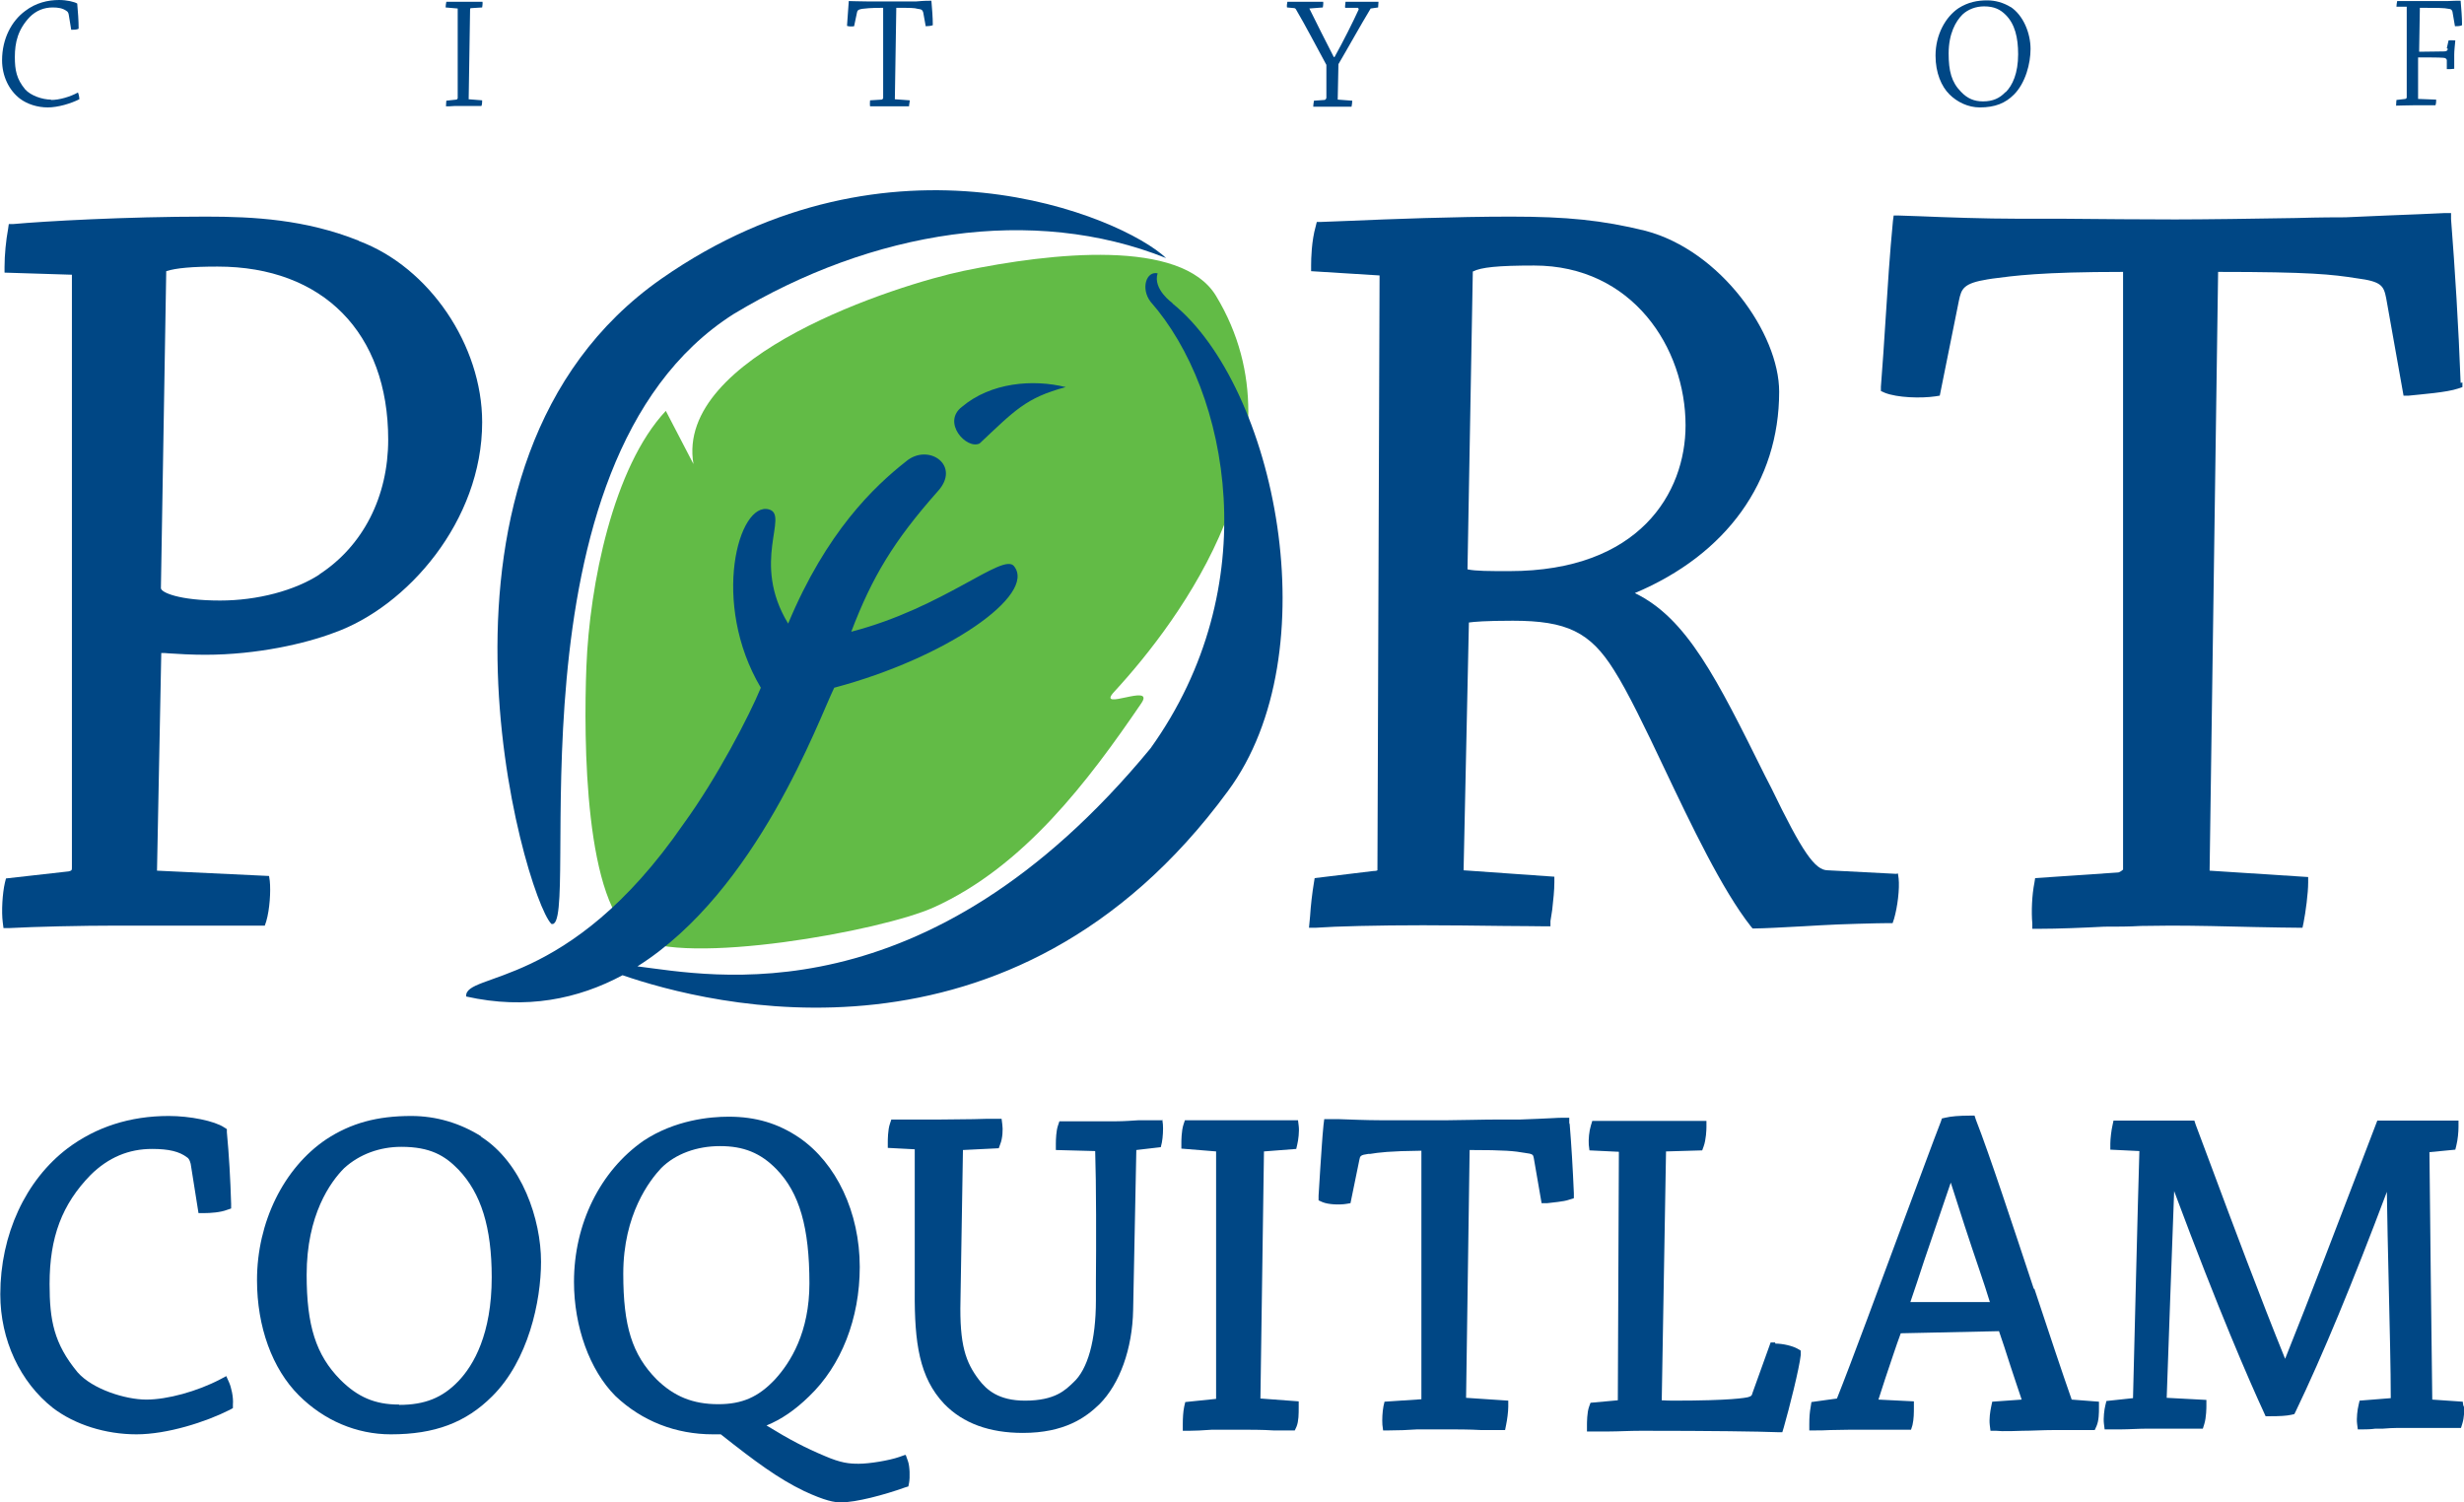
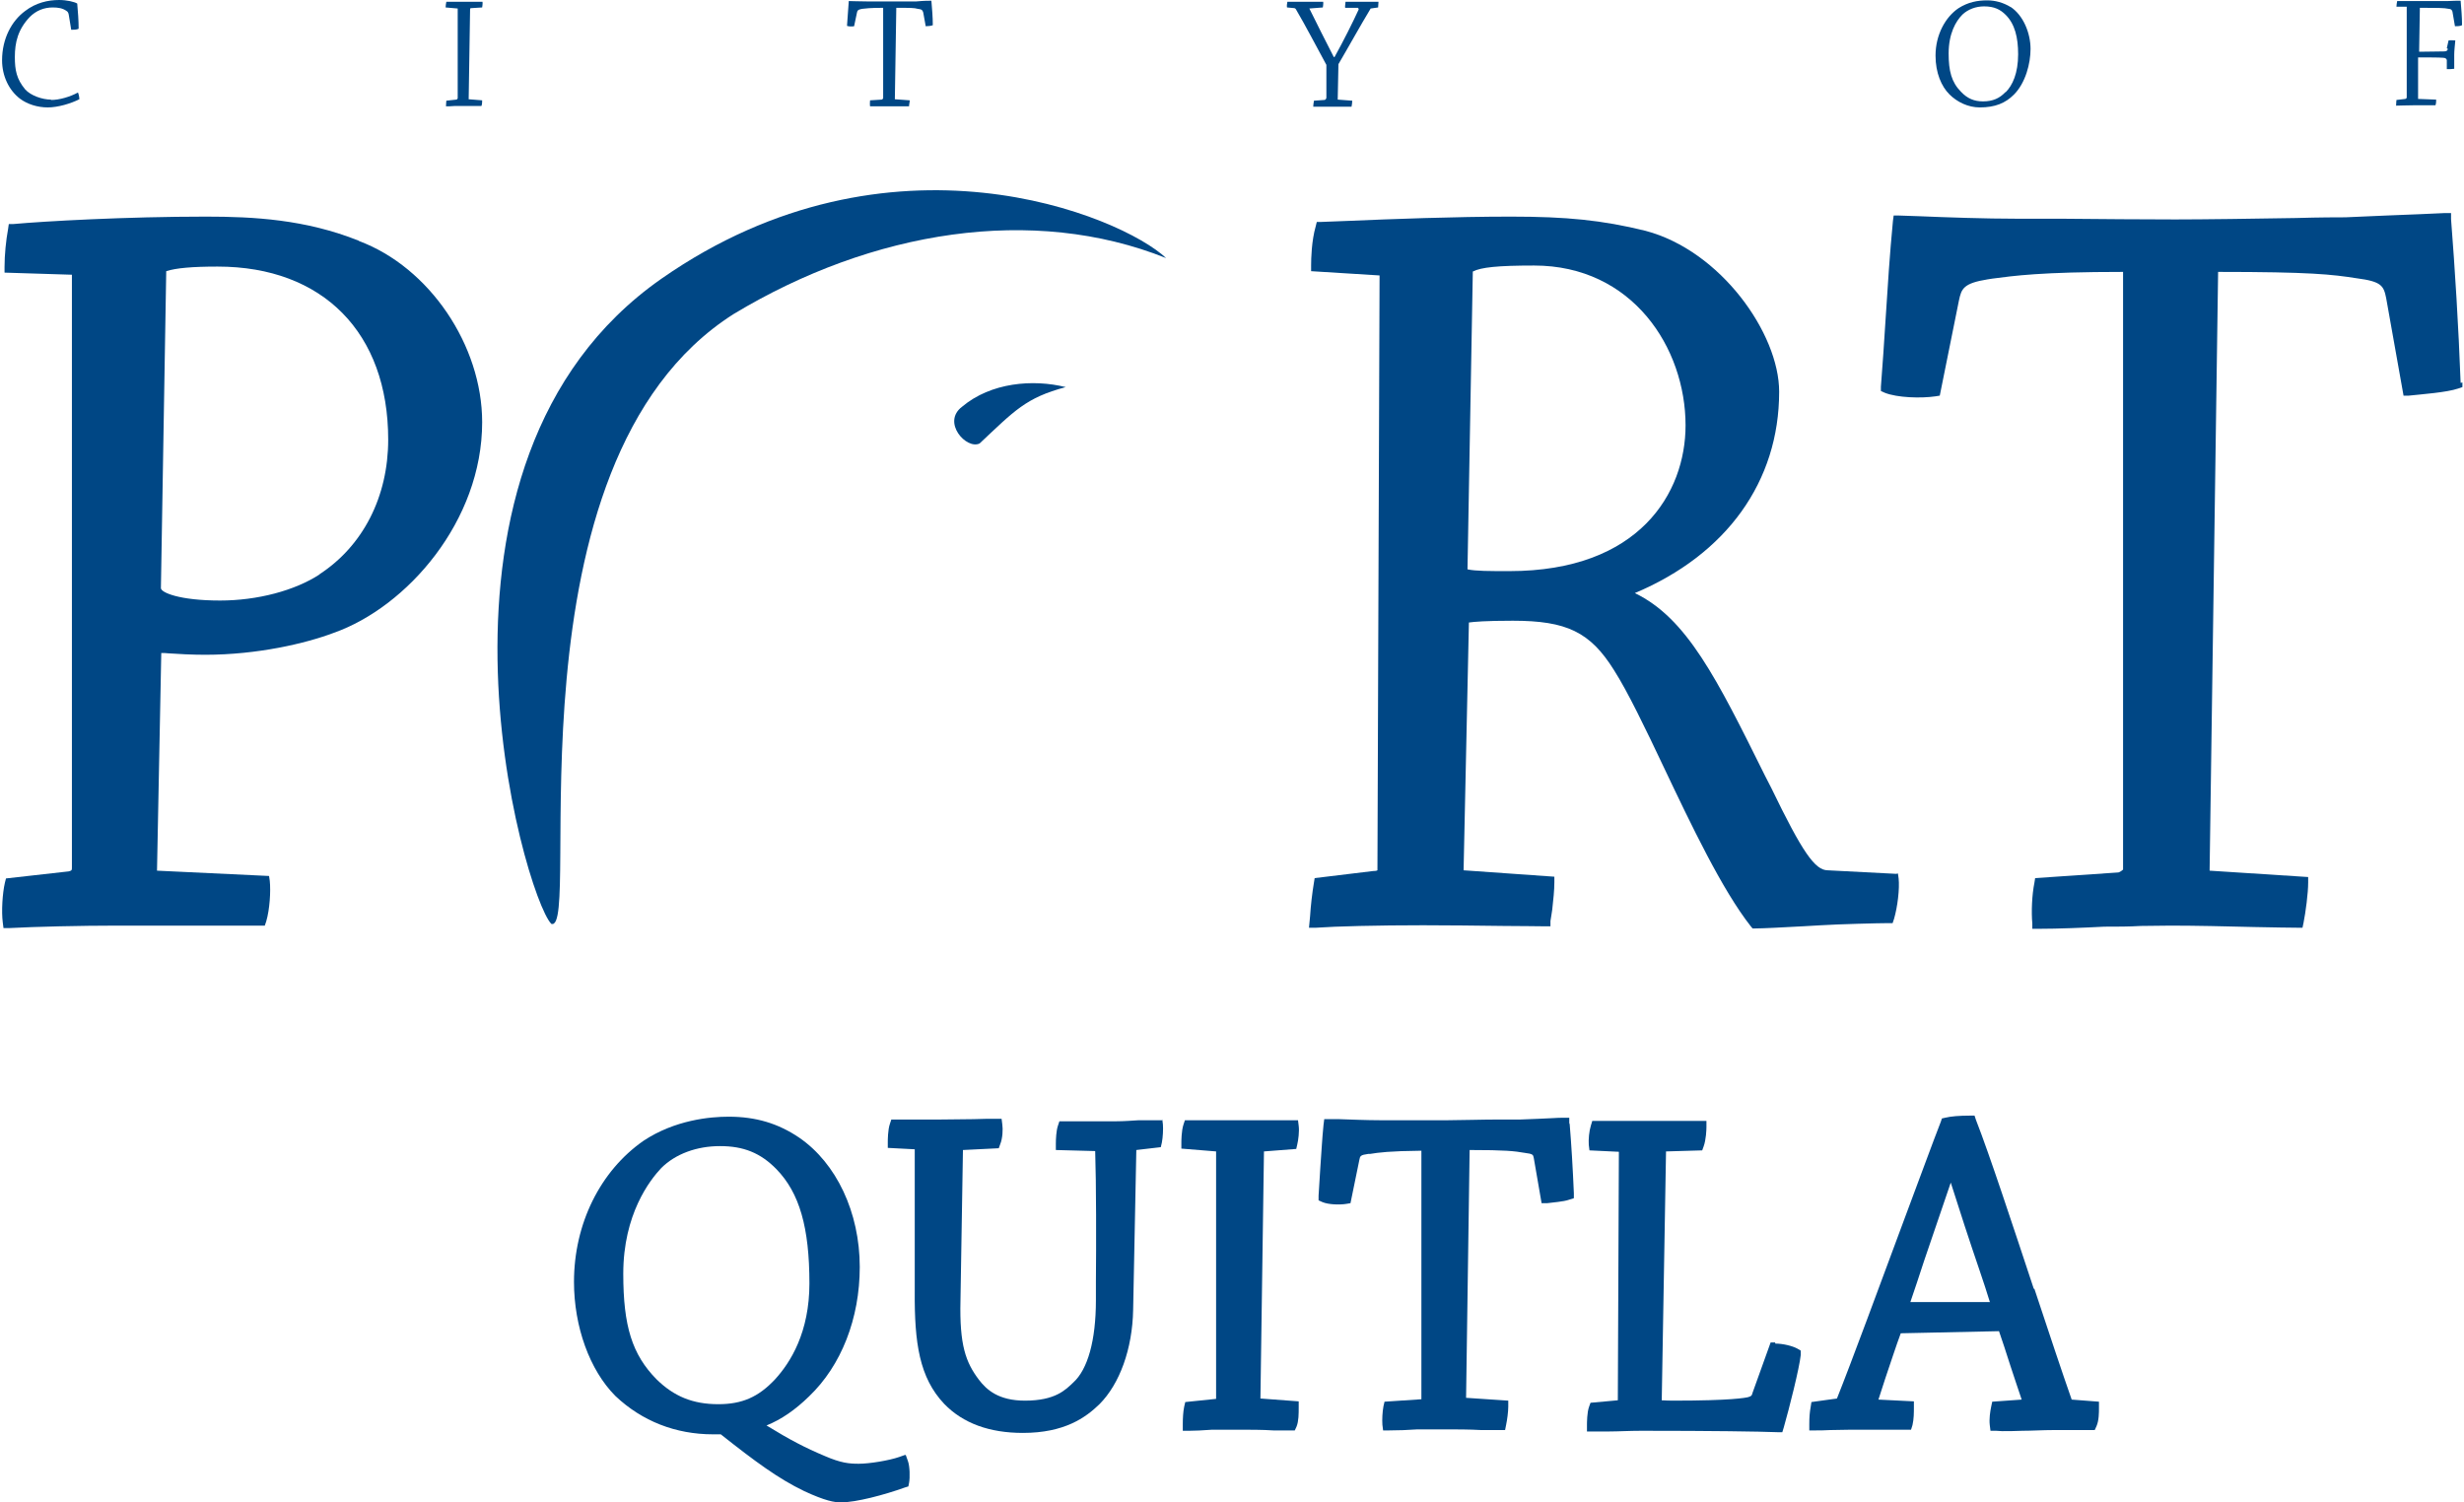
<svg xmlns="http://www.w3.org/2000/svg" width="82" height="50" fill="none" preserveAspectRatio="none">
-   <path d="M23.078 15.444C22.453 11.833 29.875 9.474 32.07 9.014C34.984 8.412 39.315 7.928 40.471 9.851C43.527 14.913 39.303 20.611 37.084 23.018C36.436 23.714 38.465 22.699 37.981 23.407C36.211 26.003 34.076 28.834 31.09 30.191C29.332 30.993 22.76 32.161 21.179 31.206C19.444 30.168 19.42 24.622 19.515 22.18C19.621 19.467 20.4 15.55 22.158 13.674L23.078 15.444Z" fill="#62BB46" />
  <path d="M32.6 14.759C33.757 13.674 34.134 13.237 35.467 12.883C34.37 12.612 32.978 12.73 32.022 13.532C31.326 14.051 32.164 14.972 32.6 14.759Z" fill="#004785" />
  <path d="M24.411 10.453C29.049 7.657 34.382 6.819 38.807 8.589C37.32 7.185 29.627 3.964 22.016 9.273C13.261 15.385 17.438 29.802 18.346 30.746C19.408 31.123 16.623 15.408 24.411 10.453Z" fill="#004785" />
-   <path d="M39.019 10.087C39.019 10.087 38.359 9.627 38.524 9.096C38.146 9.014 37.958 9.604 38.288 10.04C40.919 13.025 42.146 19.526 38.288 24.906C30.807 33.978 23.633 32.456 21.214 32.161C25.202 29.648 27.243 23.95 27.762 22.888C31.491 21.897 34.512 19.797 33.745 18.841C33.379 18.381 31.42 20.222 28.329 21.024C29.025 19.195 29.745 18.004 31.196 16.364C32.01 15.491 30.89 14.724 30.146 15.361C29.096 16.187 27.503 17.697 26.229 20.753C24.978 18.7 26.276 17.142 25.591 16.954C24.577 16.671 23.645 20.068 25.32 22.888C24.942 23.808 23.857 25.897 22.748 27.419C18.913 32.987 15.444 32.338 15.514 33.164C17.509 33.612 19.243 33.247 20.718 32.456C23.503 33.412 33.674 36.126 40.86 26.333C44.282 21.72 42.441 12.848 39.019 10.099V10.087Z" fill="#004785" />
  <path d="M11.939 8.011C10.169 7.303 8.447 7.209 6.854 7.209C4.211 7.209 1.473 7.362 0.446 7.456H0.293L0.269 7.622C0.199 7.999 0.151 8.483 0.151 8.884V9.073L2.393 9.143V28.87C2.393 28.952 2.393 28.976 2.287 29L0.199 29.235L0.163 29.377C0.081 29.731 0.045 30.333 0.092 30.698L0.116 30.887H0.305C1.166 30.84 2.712 30.805 3.868 30.805H8.812L8.86 30.663C8.978 30.262 9.013 29.66 8.978 29.318L8.954 29.153L5.225 28.976L5.367 21.732C5.438 21.732 5.52 21.732 5.615 21.744C5.945 21.767 6.393 21.791 6.83 21.791C8.565 21.791 10.181 21.413 11.113 21.059C13.544 20.198 16.046 17.343 16.046 14.051C16.046 11.491 14.287 8.896 11.951 8.023L11.939 8.011ZM10.641 19.113C9.815 19.655 8.565 19.986 7.326 19.986C5.957 19.986 5.355 19.715 5.355 19.573L5.532 9.025C5.862 8.919 6.405 8.872 7.243 8.872C10.748 8.872 12.919 11.078 12.919 14.63C12.919 16.529 12.081 18.169 10.63 19.113H10.641Z" fill="#004785" />
  <path d="M63.103 29.082L60.825 28.964C60.401 28.964 59.976 28.351 58.949 26.227L58.737 25.814C57.132 22.581 56.141 20.576 54.406 19.738C57.462 18.452 59.209 16.022 59.209 13.037C59.209 11.102 57.262 8.341 54.76 7.681C53.321 7.327 52.141 7.209 50.276 7.209C48.412 7.209 46.276 7.291 44.896 7.35C44.518 7.362 44.2 7.374 43.964 7.386H43.822L43.787 7.527C43.645 8.023 43.633 8.613 43.633 8.837V9.025L45.911 9.167L45.84 28.964C45.84 28.964 45.816 28.988 45.698 28.988L43.751 29.224L43.728 29.365C43.669 29.719 43.621 30.132 43.598 30.498L43.562 30.875H43.798C44.447 30.828 45.84 30.793 47.362 30.793C48.153 30.793 49.179 30.805 50.041 30.816C50.63 30.816 51.138 30.828 51.409 30.828H51.598V30.651C51.622 30.533 51.633 30.404 51.657 30.274C51.693 29.955 51.728 29.625 51.728 29.365V29.177L48.707 28.964L48.884 20.717C49.049 20.694 49.427 20.658 50.347 20.658C52.141 20.658 52.92 21.036 53.71 22.298C54.17 23.018 54.76 24.245 55.374 25.543C56.282 27.454 57.309 29.613 58.265 30.828L58.324 30.899H58.418C58.642 30.899 59.35 30.864 59.988 30.828L60.601 30.793C61.168 30.757 62.536 30.722 62.831 30.722H62.985L63.032 30.581C63.15 30.179 63.221 29.578 63.185 29.235L63.162 29.07L63.103 29.082ZM50.218 19.007C49.569 19.007 49.108 19.007 48.837 18.948L49.014 9.037C49.285 8.896 49.84 8.837 51.055 8.837C54.324 8.837 56.094 11.574 56.094 14.158C56.094 16.399 54.56 19.007 50.229 19.007H50.218Z" fill="#004785" />
  <path d="M81.888 12.742C81.817 10.842 81.699 8.955 81.569 7.291V7.091H81.357C80.908 7.114 80.306 7.138 79.41 7.173L78.053 7.232C77.852 7.232 77.203 7.232 76.401 7.256C75.079 7.279 73.309 7.303 72.389 7.303C71.469 7.303 69.805 7.291 68.589 7.279C67.882 7.279 67.315 7.279 67.126 7.279C66.076 7.279 64.719 7.232 63.905 7.197C63.539 7.185 63.28 7.173 63.197 7.173H63.02L62.996 7.35C62.89 8.436 62.819 9.556 62.749 10.654C62.701 11.397 62.654 12.14 62.595 12.872V13.013L62.725 13.072C63.138 13.237 63.929 13.261 64.412 13.19L64.554 13.167L65.191 10.005C65.274 9.604 65.344 9.427 66.147 9.297L66.3 9.273C67.02 9.179 67.917 9.049 70.654 9.049V28.941C70.654 28.941 70.56 29.023 70.501 29.035L67.728 29.224L67.704 29.377C67.622 29.778 67.598 30.345 67.634 30.734V30.911H67.834C68.507 30.911 69.356 30.875 70.029 30.84C70.442 30.84 70.855 30.84 71.244 30.816C71.587 30.816 71.929 30.805 72.236 30.805C73.026 30.805 74.124 30.828 75.02 30.852C75.657 30.864 76.188 30.875 76.46 30.875H76.625L76.66 30.71C76.731 30.356 76.814 29.719 76.814 29.377V29.188L73.534 28.976L73.817 9.049C76.885 9.049 77.604 9.132 78.43 9.261C79.256 9.368 79.327 9.509 79.41 9.922L79.988 13.167H80.165C80.613 13.119 81.427 13.06 81.805 12.931L81.947 12.883V12.73L81.888 12.742Z" fill="#004785" />
-   <path d="M7.526 45.8L7.326 45.906C6.559 46.307 5.568 46.579 4.871 46.579C4.175 46.579 3.078 46.236 2.582 45.67C1.792 44.715 1.65 43.936 1.65 42.732C1.65 41.175 2.063 40.078 3.019 39.099C3.609 38.52 4.281 38.237 5.06 38.237C5.615 38.237 5.969 38.32 6.228 38.52C6.252 38.532 6.311 38.58 6.346 38.733L6.606 40.373H6.783C7.007 40.373 7.338 40.349 7.55 40.267L7.692 40.219V40.066C7.668 39.252 7.621 38.426 7.55 37.683V37.577L7.456 37.518C7.137 37.305 6.323 37.14 5.615 37.14C4.329 37.14 3.196 37.506 2.252 38.214C0.848 39.276 0.01 41.093 0.01 43.075C0.01 44.596 0.671 46.001 1.768 46.862C2.5 47.416 3.515 47.735 4.541 47.735C5.568 47.735 6.854 47.322 7.644 46.921L7.751 46.862V46.744C7.774 46.496 7.692 46.154 7.621 46.001L7.526 45.788V45.8Z" fill="#004785" />
-   <path d="M16.022 37.824C15.314 37.376 14.512 37.14 13.686 37.14C12.553 37.14 11.68 37.376 10.854 37.919C9.438 38.874 8.553 40.68 8.553 42.603C8.553 44.16 9.06 45.552 9.945 46.437C10.783 47.275 11.869 47.735 13.002 47.735H13.013C14.465 47.735 15.503 47.345 16.376 46.472C17.58 45.281 18.005 43.31 18.005 41.989C18.005 40.597 17.379 38.697 15.999 37.824H16.022ZM13.285 46.744H13.273C12.482 46.744 11.904 46.496 11.326 45.918C10.512 45.092 10.205 44.113 10.205 42.426C10.205 40.432 10.995 39.335 11.456 38.874C11.963 38.414 12.636 38.167 13.355 38.167C14.323 38.167 14.807 38.462 15.255 38.922C16.01 39.712 16.364 40.845 16.364 42.508C16.364 44.396 15.763 45.434 15.255 45.965C14.724 46.52 14.134 46.755 13.285 46.755V46.744Z" fill="#004785" />
  <path d="M30.123 48.419L29.922 48.49C29.58 48.608 28.931 48.714 28.577 48.714C28.258 48.714 27.987 48.69 27.444 48.455C26.795 48.183 26.276 47.912 25.509 47.44C26.005 47.239 26.465 46.921 26.925 46.472C27.999 45.446 28.612 43.877 28.612 42.166C28.612 40.349 27.834 38.709 26.595 37.86C25.898 37.388 25.155 37.164 24.247 37.164C23.633 37.164 22.465 37.27 21.415 37.966C19.975 38.969 19.102 40.727 19.102 42.662C19.102 44.148 19.621 45.599 20.482 46.461C21.367 47.298 22.488 47.735 23.727 47.735H23.987C25.12 48.631 25.898 49.209 26.76 49.623C27.468 49.953 27.775 50 27.987 50C28.483 50 29.427 49.752 30.111 49.505L30.229 49.469L30.253 49.351C30.288 49.162 30.276 48.797 30.217 48.631L30.146 48.431L30.123 48.419ZM26.937 42.709C26.937 44.337 26.311 45.34 25.792 45.906C25.238 46.496 24.695 46.732 23.904 46.732C23.055 46.732 22.429 46.472 21.851 45.906C21.037 45.08 20.742 44.136 20.742 42.39C20.742 40.408 21.627 39.276 22.005 38.874C22.477 38.403 23.184 38.143 23.963 38.143C24.742 38.143 25.308 38.367 25.839 38.91C26.606 39.7 26.937 40.845 26.937 42.721V42.709Z" fill="#004785" />
  <path d="M38.678 37.282H38.489C38.489 37.282 38.371 37.282 38.288 37.282C38.182 37.282 38.064 37.282 37.899 37.282C37.675 37.294 37.415 37.317 37.144 37.317H35.256L35.209 37.459C35.15 37.624 35.138 37.919 35.138 38.06V38.273L36.447 38.308C36.483 39.382 36.483 41.435 36.471 42.662V43.275C36.471 44.608 36.2 45.576 35.716 46.012C35.456 46.26 35.114 46.614 34.111 46.614C33.238 46.614 32.837 46.26 32.577 45.918C32.141 45.34 31.928 44.773 31.964 43.275L32.046 38.273L33.238 38.214L33.285 38.084C33.368 37.883 33.38 37.577 33.356 37.423L33.332 37.234H33.144C32.931 37.234 32.683 37.234 32.4 37.246C32.07 37.246 31.692 37.258 31.291 37.258H29.663L29.616 37.4C29.545 37.6 29.545 37.954 29.545 38.001V38.202L30.442 38.249V42.98C30.43 44.691 30.595 45.847 31.421 46.72C32.046 47.369 32.931 47.688 34.04 47.688C35.421 47.688 36.129 47.18 36.589 46.732C37.262 46.059 37.686 44.891 37.71 43.594L37.816 38.273L38.63 38.178L38.666 38.025C38.701 37.848 38.713 37.577 38.701 37.423L38.678 37.234V37.282Z" fill="#004785" />
  <path d="M42.064 38.32L43.138 38.237L43.173 38.084C43.208 37.942 43.244 37.648 43.22 37.471L43.197 37.282H43.008C42.854 37.282 42.63 37.282 42.382 37.282C42.052 37.282 41.686 37.282 41.356 37.282C41.026 37.282 40.624 37.282 40.259 37.282C39.976 37.282 39.728 37.282 39.586 37.282H39.433L39.386 37.423C39.315 37.636 39.315 37.99 39.315 38.025V38.226L40.471 38.32V46.555L39.445 46.661L39.409 46.815C39.374 46.98 39.362 47.204 39.362 47.404V47.617H39.575C39.752 47.617 40.023 47.605 40.341 47.581C40.507 47.581 40.672 47.581 40.837 47.581C40.978 47.581 41.12 47.581 41.25 47.581C41.58 47.581 42.017 47.581 42.371 47.605C42.618 47.605 42.831 47.605 42.949 47.605H43.09L43.149 47.475C43.22 47.298 43.22 47.05 43.22 46.838V46.638L41.946 46.543L42.064 38.308V38.32Z" fill="#004785" />
  <path d="M52.224 37.411V37.199H51.999C51.81 37.199 51.563 37.223 51.197 37.234L50.595 37.258C50.513 37.258 50.229 37.258 49.887 37.258C49.321 37.258 48.577 37.282 48.176 37.282C47.775 37.282 47.079 37.282 46.56 37.282C46.253 37.282 46.017 37.282 45.934 37.282C45.486 37.282 44.919 37.258 44.566 37.246C44.412 37.246 44.294 37.246 44.259 37.246H44.07L44.046 37.435C43.999 37.895 43.975 38.379 43.94 38.851C43.916 39.169 43.905 39.488 43.881 39.795V39.948L44.011 40.007C44.212 40.09 44.577 40.102 44.801 40.066L44.943 40.042L45.238 38.603C45.262 38.473 45.273 38.438 45.533 38.403H45.592C45.887 38.355 46.241 38.308 47.303 38.296V46.567L46.076 46.649L46.04 46.803C46.005 46.992 45.993 47.239 46.005 47.416L46.029 47.605H46.229C46.512 47.605 46.855 47.593 47.173 47.57C47.35 47.57 47.527 47.57 47.692 47.57C47.834 47.57 47.976 47.57 48.105 47.57C48.436 47.57 48.908 47.57 49.297 47.593C49.569 47.593 49.793 47.593 49.911 47.593H50.088L50.123 47.416C50.158 47.251 50.194 46.98 50.194 46.815V46.614L48.79 46.52L48.908 38.273C50.099 38.273 50.395 38.308 50.737 38.367C51.02 38.403 51.02 38.426 51.044 38.544L51.303 40.042H51.492C51.645 40.019 52.035 39.995 52.224 39.925L52.377 39.877V39.712C52.342 38.886 52.294 38.084 52.235 37.376L52.224 37.411Z" fill="#004785" />
  <path d="M59.078 44.679H58.925L58.323 46.354C58.3 46.449 58.288 46.461 58.182 46.496C58.087 46.52 57.615 46.614 55.68 46.614C55.374 46.614 55.291 46.59 55.303 46.614C55.303 46.614 55.303 46.579 55.303 46.52L55.444 38.32L56.648 38.285L56.695 38.155C56.778 37.931 56.789 37.589 56.789 37.518V37.305H54.725C54.383 37.305 54.017 37.305 53.698 37.305C53.474 37.305 53.274 37.305 53.144 37.305H52.99L52.943 37.459C52.884 37.648 52.861 37.919 52.873 38.096L52.896 38.285L53.875 38.332L53.84 46.602L52.931 46.685L52.884 46.815C52.813 47.003 52.813 47.357 52.813 47.428V47.64H53.026C53.167 47.64 53.344 47.64 53.557 47.64C53.852 47.64 54.217 47.617 54.619 47.617C56.978 47.617 58.535 47.64 59.149 47.664H59.314L59.361 47.511C59.55 46.85 59.88 45.54 59.928 45.092V44.95L59.81 44.88C59.656 44.797 59.35 44.715 59.078 44.715V44.679Z" fill="#004785" />
  <path d="M67.681 42.886C66.985 40.786 66.206 38.414 65.758 37.27L65.711 37.128H65.569C65.203 37.128 64.92 37.152 64.731 37.199L64.625 37.223L64.59 37.329C64.318 38.025 63.893 39.193 63.41 40.479C62.56 42.768 61.604 45.363 61.132 46.543L60.283 46.661L60.259 46.815C60.224 47.003 60.212 47.18 60.212 47.393V47.605H60.424C60.542 47.605 60.719 47.605 60.908 47.593C61.132 47.593 61.392 47.581 61.616 47.581H63.598L63.646 47.428C63.693 47.227 63.693 47.003 63.693 46.838V46.638L62.513 46.579C62.643 46.166 62.831 45.599 63.008 45.08C63.091 44.821 63.185 44.573 63.256 44.372L66.525 44.302C66.619 44.573 66.761 44.998 66.902 45.446C67.032 45.847 67.174 46.26 67.28 46.579L66.3 46.649L66.265 46.815C66.23 46.98 66.194 47.227 66.218 47.428L66.242 47.617H66.43C66.489 47.617 66.56 47.629 66.631 47.629C66.82 47.629 67.044 47.629 67.303 47.617C67.622 47.617 67.976 47.593 68.342 47.593H69.711L69.77 47.463C69.852 47.275 69.852 47.015 69.852 46.85V46.649L68.944 46.579C68.649 45.741 68.189 44.361 67.705 42.898L67.681 42.886ZM66.23 43.334H63.575C63.705 42.945 63.87 42.473 64.035 41.954C64.33 41.093 64.66 40.125 64.92 39.358C65.191 40.219 65.557 41.34 65.876 42.272C66.006 42.65 66.124 43.016 66.218 43.322L66.23 43.334ZM67.433 46.555H67.421C67.421 46.555 67.421 46.555 67.433 46.555Z" fill="#004785" />
-   <path d="M81.982 46.826L81.959 46.649L80.944 46.579C80.909 44.125 80.873 40.337 80.85 38.344L81.711 38.261L81.746 38.119C81.793 37.931 81.817 37.671 81.817 37.506V37.294H81.605C81.369 37.294 81.015 37.294 80.625 37.294C80.153 37.294 79.646 37.294 79.257 37.294H79.115L78.56 38.745C77.876 40.526 76.873 43.169 76.047 45.222C75.233 43.216 74.265 40.632 73.616 38.886C73.392 38.296 73.203 37.789 73.073 37.435L73.026 37.294H72.885C72.484 37.294 71.917 37.294 71.433 37.294C71.056 37.294 70.714 37.294 70.513 37.294H70.336L70.301 37.459C70.265 37.612 70.23 37.907 70.23 38.06V38.261L71.197 38.308C71.138 40.231 71.044 44.266 70.985 46.531L70.1 46.626L70.065 46.767C70.029 46.909 69.994 47.192 70.017 47.381L70.041 47.57H70.23C70.324 47.57 70.466 47.57 70.619 47.57C70.855 47.57 71.15 47.546 71.492 47.546C71.811 47.546 72.189 47.546 72.531 47.546C72.79 47.546 73.014 47.546 73.156 47.546H73.309L73.357 47.393C73.427 47.169 73.427 46.826 73.427 46.791V46.59L72.106 46.52C72.177 44.573 72.271 41.777 72.354 39.641C73.841 43.629 74.855 45.953 75.339 47.003L75.398 47.133H75.54C75.87 47.133 76.082 47.121 76.248 47.086L76.354 47.062L76.401 46.968C77.286 45.127 78.301 42.673 79.433 39.665C79.445 40.562 79.469 41.612 79.493 42.65C79.528 44.172 79.563 45.599 79.563 46.531L78.525 46.614L78.49 46.767C78.454 46.909 78.419 47.204 78.442 47.381L78.466 47.57H78.667C78.737 47.57 78.879 47.57 79.056 47.546H79.304C79.469 47.534 79.634 47.522 79.799 47.522C79.953 47.522 80.094 47.522 80.236 47.522C80.519 47.522 80.897 47.522 81.204 47.522C81.439 47.522 81.628 47.522 81.746 47.522H81.9L81.947 47.369C82.006 47.18 82.018 46.909 82.006 46.744L81.982 46.826Z" fill="#004785" />
  <path d="M1.697 3.315C1.414 3.315 1.025 3.185 0.836 2.973C0.553 2.631 0.494 2.336 0.494 1.899C0.494 1.404 0.6 0.979 0.989 0.566C1.202 0.354 1.461 0.248 1.756 0.248C1.933 0.248 2.087 0.271 2.216 0.366C2.24 0.378 2.275 0.413 2.287 0.484L2.37 0.991C2.452 0.991 2.558 0.991 2.617 0.956C2.617 0.684 2.594 0.389 2.57 0.118C2.476 0.059 2.216 0 1.969 0C1.591 0 1.19 0.094 0.836 0.366C0.388 0.696 0.069 1.286 0.069 2.006C0.069 2.525 0.293 2.997 0.659 3.28C0.907 3.469 1.249 3.575 1.591 3.575C1.933 3.575 2.358 3.445 2.641 3.303C2.641 3.233 2.617 3.126 2.594 3.079C2.334 3.221 1.98 3.327 1.697 3.327V3.315Z" fill="#004785" />
  <path d="M15.68 0.271L16.046 0.248C16.046 0.248 16.069 0.106 16.057 0.059C15.939 0.059 15.68 0.059 15.479 0.059C15.279 0.059 14.972 0.059 14.854 0.059C14.842 0.106 14.83 0.201 14.83 0.248L15.232 0.283V3.268C15.232 3.268 15.22 3.315 15.184 3.315L14.854 3.351C14.854 3.351 14.842 3.48 14.842 3.539C14.901 3.539 15.007 3.539 15.114 3.528C15.22 3.528 15.338 3.528 15.432 3.528C15.633 3.528 15.928 3.528 16.022 3.528C16.046 3.469 16.046 3.386 16.046 3.339L15.597 3.303L15.644 0.319C15.644 0.319 15.644 0.271 15.668 0.271H15.68Z" fill="#004785" />
  <path d="M30.477 0.047C30.394 0.047 29.851 0.047 29.627 0.047C29.403 0.047 28.919 0.047 28.837 0.047C28.613 0.047 28.294 0.035 28.247 0.035C28.223 0.307 28.211 0.59 28.188 0.861C28.247 0.885 28.353 0.885 28.424 0.873L28.518 0.425C28.53 0.354 28.553 0.319 28.683 0.295C28.801 0.283 28.931 0.26 29.391 0.26V3.268C29.391 3.268 29.379 3.303 29.344 3.315L28.955 3.339C28.955 3.339 28.943 3.469 28.955 3.539C29.049 3.539 29.167 3.539 29.285 3.539C29.403 3.539 29.521 3.539 29.615 3.539C29.816 3.539 30.146 3.539 30.252 3.539C30.252 3.48 30.276 3.398 30.276 3.339L29.78 3.303L29.828 0.26C30.3 0.26 30.418 0.26 30.547 0.295C30.677 0.307 30.701 0.342 30.724 0.413L30.807 0.873C30.89 0.873 30.996 0.861 31.043 0.838C31.043 0.578 31.019 0.283 30.996 0.024C30.901 0.024 30.748 0.024 30.5 0.047H30.477Z" fill="#004785" />
  <path d="M45.403 0.059H44.778C44.778 0.118 44.754 0.201 44.766 0.26H45.191C45.191 0.26 45.226 0.295 45.214 0.319C45.037 0.708 44.707 1.369 44.412 1.899H44.388C44.117 1.38 43.81 0.755 43.574 0.283L44.023 0.248C44.023 0.248 44.046 0.106 44.035 0.059C43.893 0.059 43.633 0.059 43.35 0.059C43.161 0.059 42.925 0.059 42.843 0.059C42.831 0.118 42.819 0.201 42.831 0.248L43.079 0.271C43.079 0.271 43.114 0.283 43.126 0.307C43.433 0.826 43.858 1.64 44.141 2.159V3.256C44.141 3.256 44.129 3.327 44.07 3.327L43.728 3.351C43.716 3.421 43.704 3.492 43.704 3.551C43.798 3.551 43.905 3.551 44.023 3.551C44.141 3.551 44.259 3.551 44.353 3.551C44.554 3.551 44.872 3.551 44.978 3.551C44.99 3.492 45.002 3.41 45.002 3.351L44.518 3.315L44.542 2.135C44.849 1.616 45.285 0.826 45.615 0.283L45.863 0.248C45.863 0.248 45.875 0.106 45.875 0.059C45.84 0.059 45.757 0.059 45.674 0.059C45.592 0.059 45.497 0.059 45.438 0.059H45.403Z" fill="#004785" />
  <path d="M66.914 0.236C66.666 0.083 66.395 0.012 66.135 0.012C65.805 0.012 65.498 0.071 65.18 0.271C64.743 0.566 64.413 1.156 64.413 1.852C64.413 2.43 64.613 2.879 64.873 3.138C65.132 3.398 65.498 3.575 65.887 3.575C66.395 3.575 66.737 3.433 67.02 3.15C67.409 2.761 67.575 2.112 67.575 1.628C67.575 1.109 67.338 0.507 66.902 0.224L66.914 0.236ZM66.737 3.067C66.548 3.268 66.324 3.374 65.993 3.374C65.699 3.374 65.474 3.28 65.262 3.056C64.944 2.737 64.849 2.36 64.849 1.782C64.849 1.121 65.085 0.708 65.309 0.484C65.498 0.307 65.758 0.212 66.029 0.212C66.371 0.212 66.572 0.319 66.749 0.496C67.055 0.802 67.162 1.251 67.162 1.805C67.162 2.442 66.973 2.843 66.749 3.067H66.737Z" fill="#004785" />
  <path d="M81.463 1.628C81.451 1.687 81.416 1.711 81.333 1.711C81.121 1.711 80.826 1.722 80.507 1.722L80.531 0.26C80.531 0.26 80.59 0.26 80.614 0.26C81.062 0.26 81.345 0.26 81.498 0.295C81.569 0.295 81.605 0.342 81.616 0.389L81.699 0.873C81.77 0.873 81.876 0.873 81.935 0.838C81.935 0.578 81.911 0.295 81.888 0.024C81.781 0.024 81.64 0.024 81.451 0.035C81.345 0.035 80.543 0.035 80.319 0.035C80.118 0.035 79.882 0.035 79.776 0.035C79.764 0.094 79.752 0.177 79.752 0.224H80.094V3.233C80.094 3.28 80.071 3.28 80.047 3.292L79.752 3.327C79.752 3.327 79.74 3.457 79.74 3.516C79.859 3.516 80.071 3.504 80.307 3.504C80.543 3.504 80.944 3.504 81.05 3.504C81.074 3.445 81.074 3.362 81.074 3.315L80.472 3.292V1.911C80.873 1.911 81.156 1.911 81.31 1.923C81.392 1.923 81.428 1.97 81.428 2.006V2.301C81.51 2.301 81.605 2.301 81.675 2.289C81.675 2.171 81.675 1.97 81.675 1.817C81.675 1.675 81.699 1.498 81.711 1.345C81.652 1.345 81.557 1.333 81.487 1.345L81.428 1.605L81.463 1.628Z" fill="#004785" />
</svg>